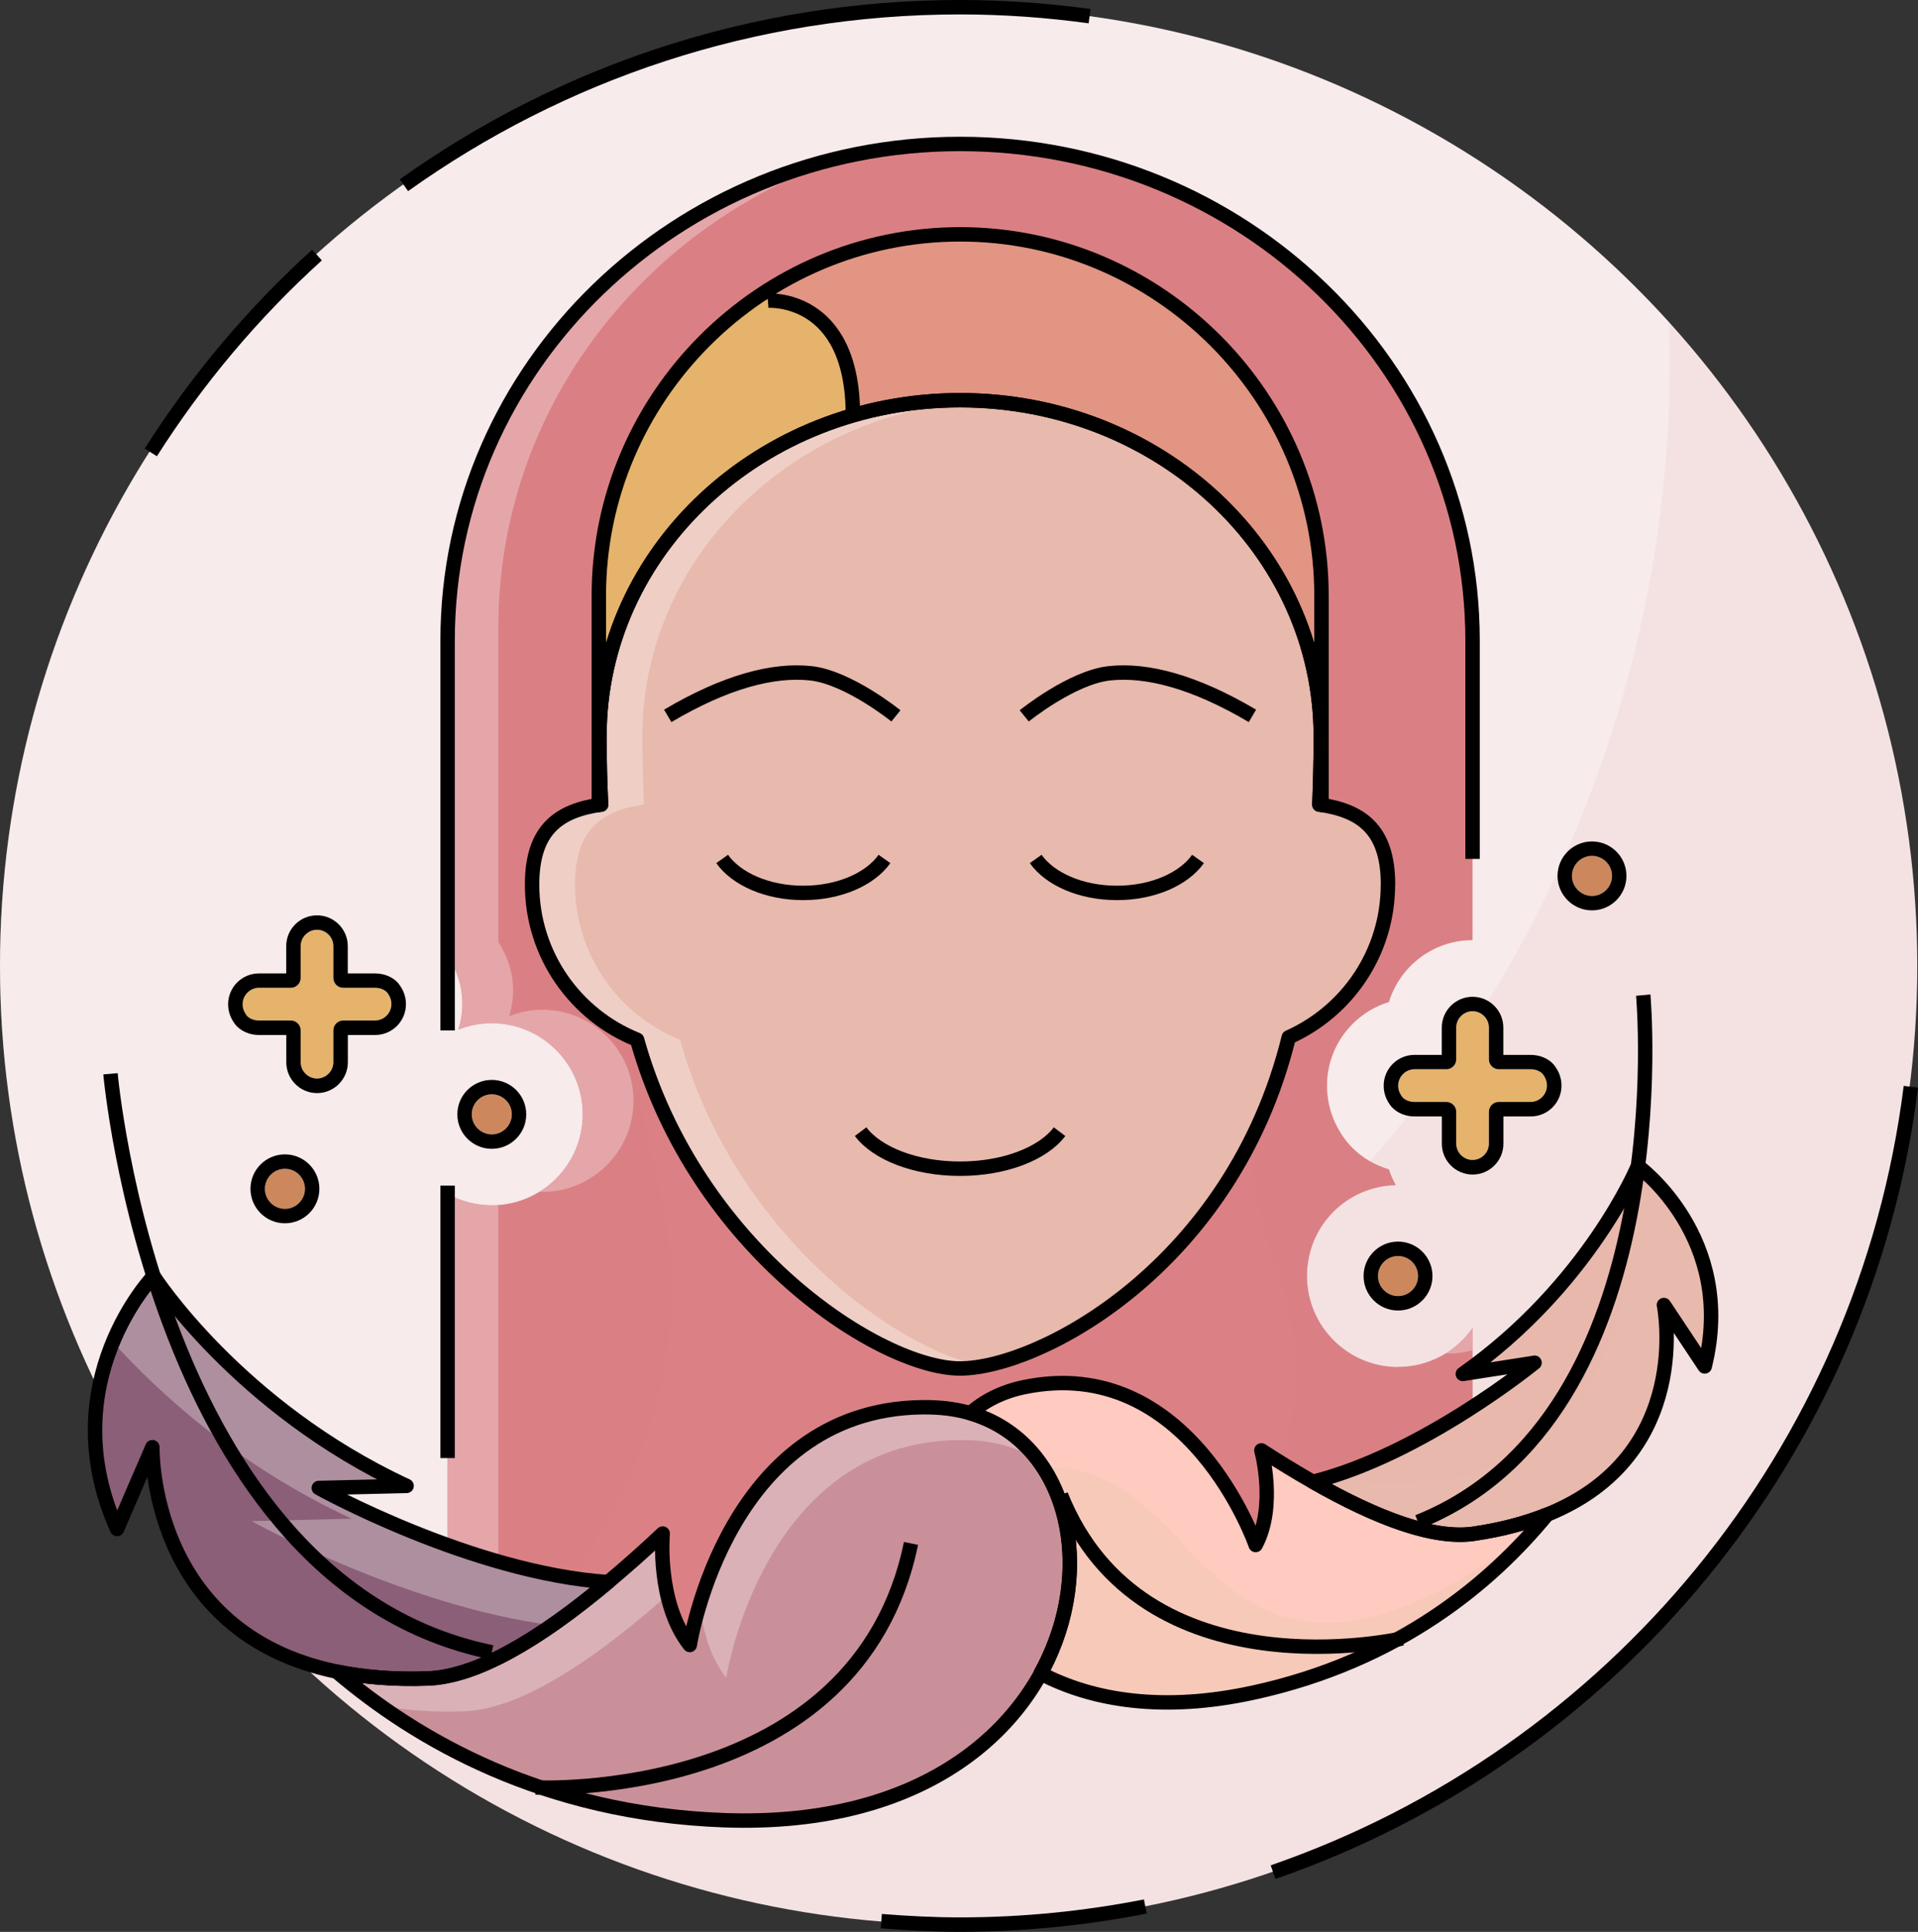
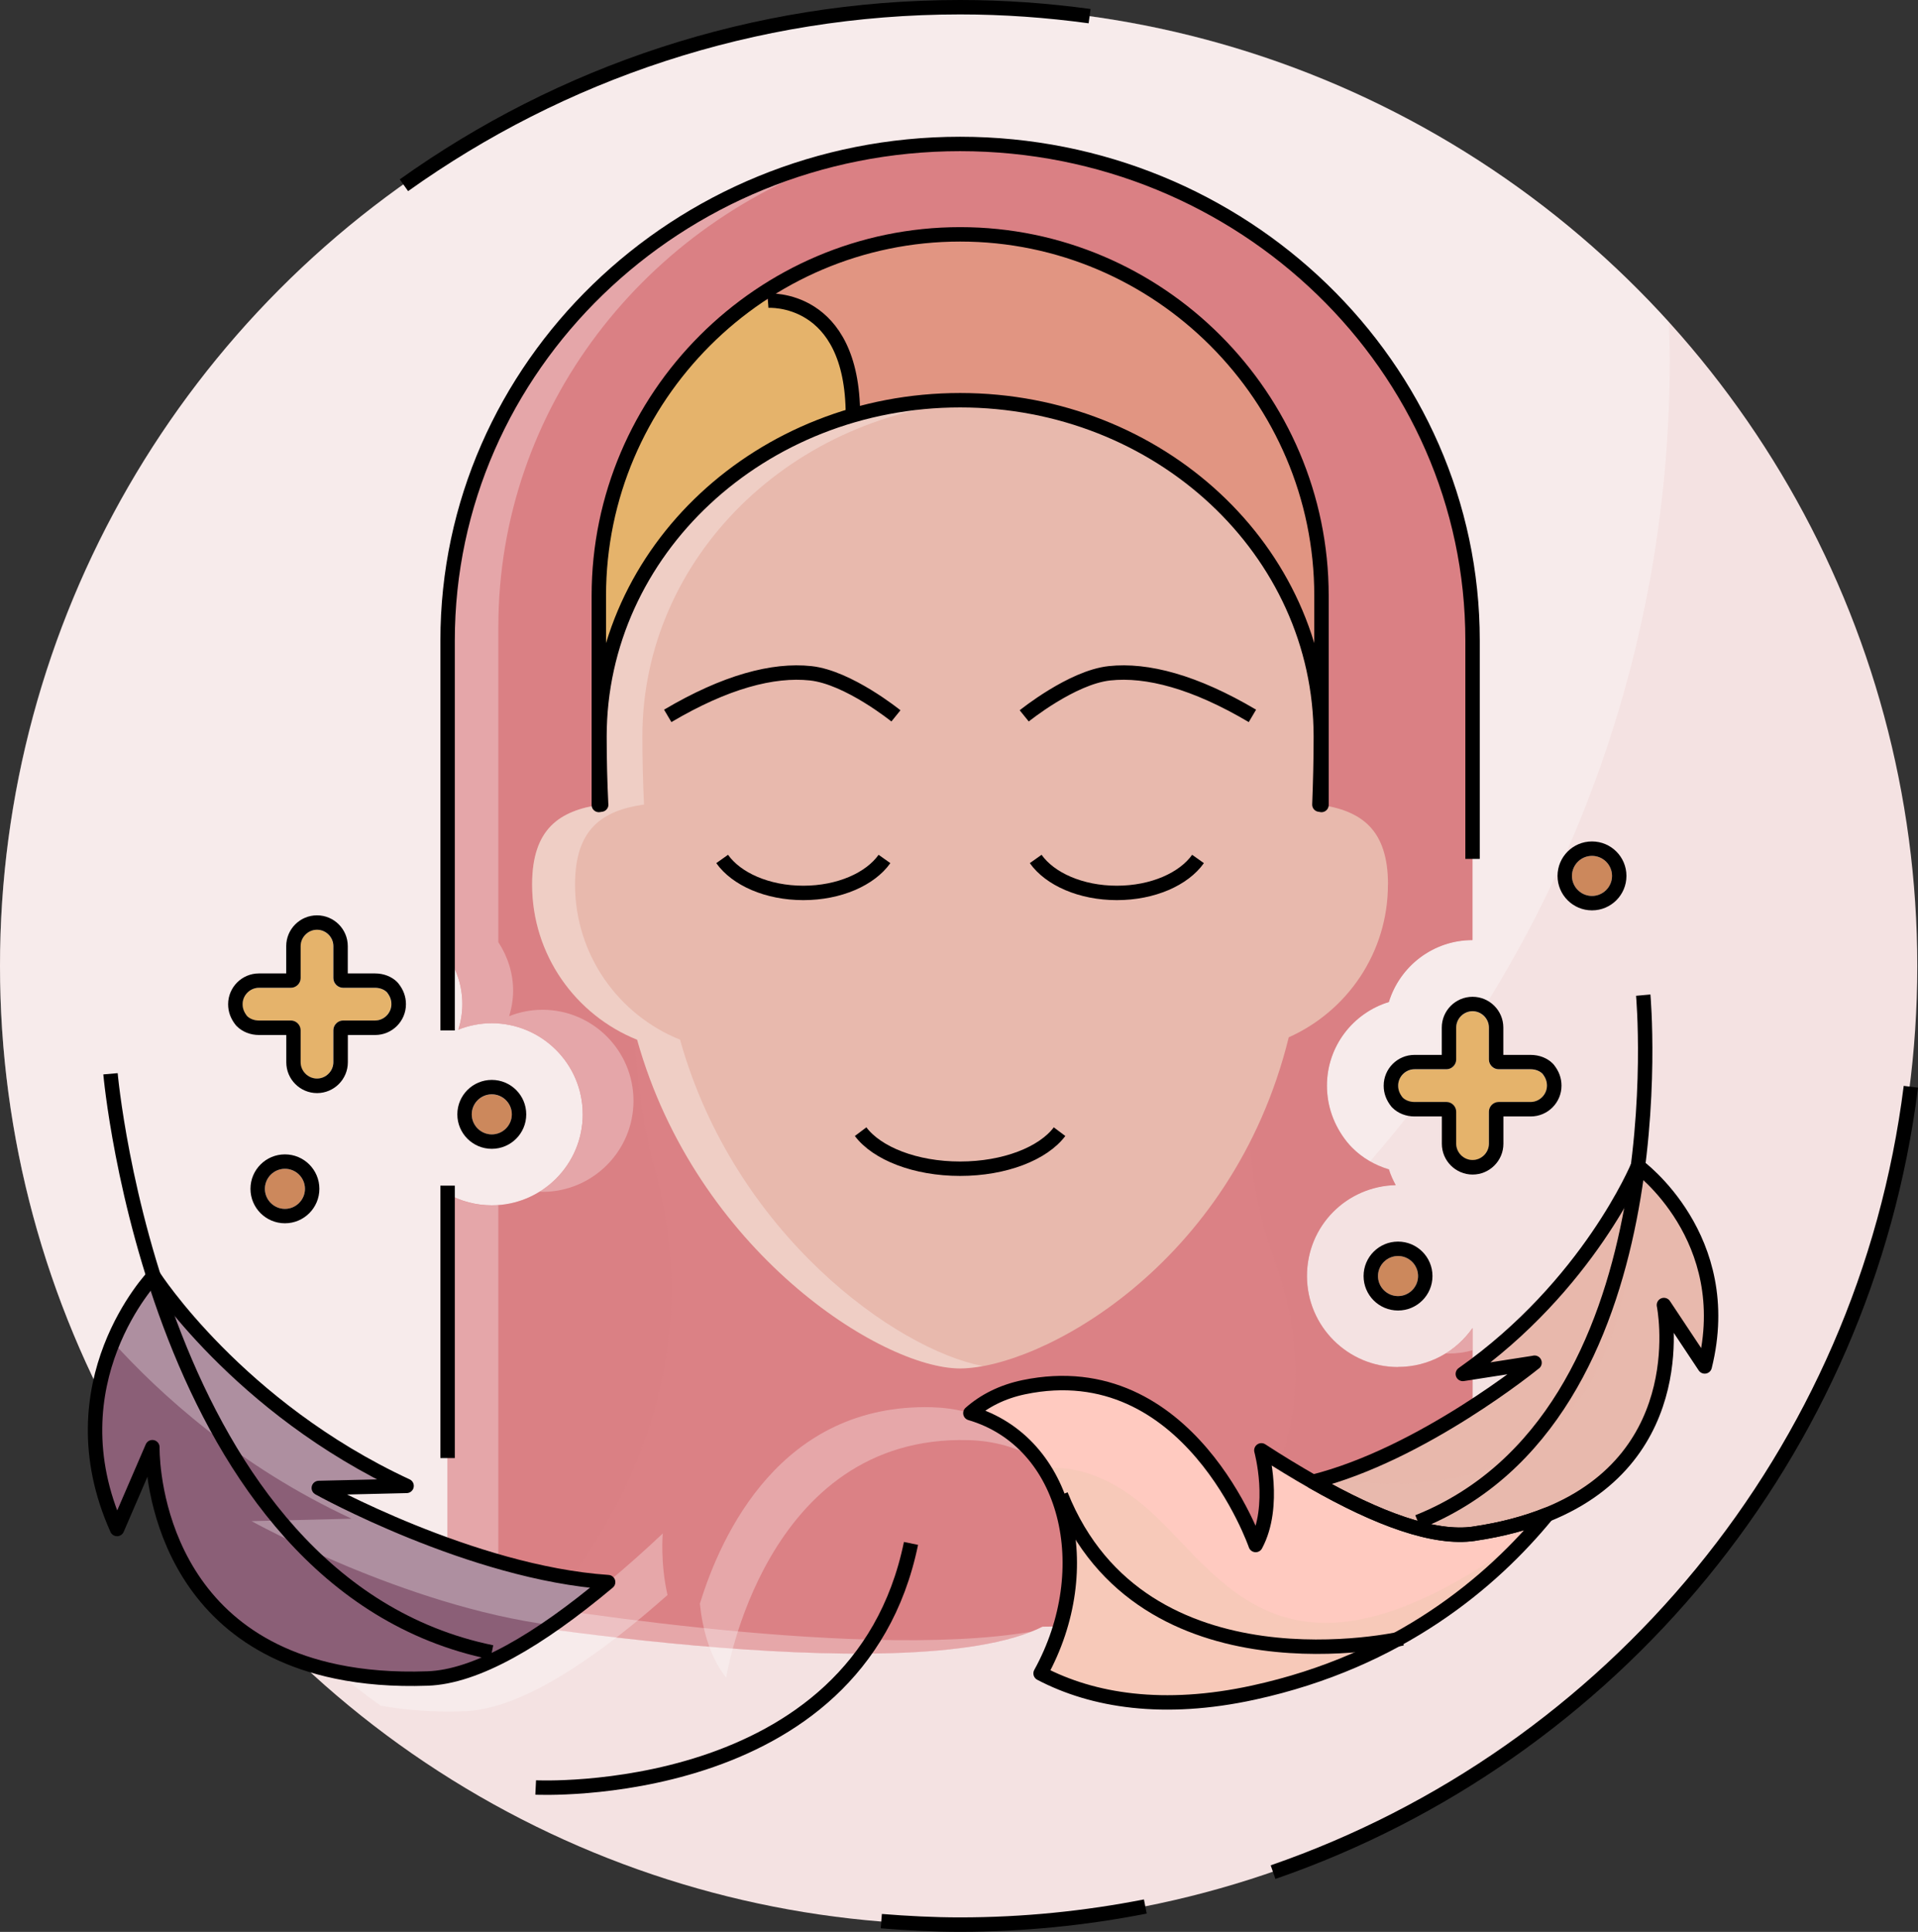
<svg xmlns="http://www.w3.org/2000/svg" viewBox="0 0 266.1 268">
  <rect x="0" y="0" width="266.1" height="268" fill="#333333" stroke="none" />
  <defs>
    <style>      .cls-1, .cls-2, .cls-3, .cls-4, .cls-5, .cls-6, .cls-7, .cls-8, .cls-9, .cls-10, .cls-11, .cls-12, .cls-13, .cls-14, .cls-15 {        stroke-width: 0px;      }      .cls-1, .cls-8 {        fill: #db8185;      }      .cls-16 {        fill: none;        stroke: #000;        stroke-linejoin: round;        stroke-width: 2px;      }      .cls-17 {        isolation: isolate;      }      .cls-3, .cls-4 {        fill: #e8b9ad;      }      .cls-4, .cls-6, .cls-8 {        mix-blend-mode: multiply;        opacity: .5;      }      .cls-5 {        fill: #ca9099;      }      .cls-6 {        fill: #f1c8b2;      }      .cls-18, .cls-10 {        mix-blend-mode: lighten;        opacity: .3;      }      .cls-7, .cls-10 {        fill: #fff;      }      .cls-9 {        fill: #cc885c;      }      .cls-11 {        fill: #8b5f77;      }      .cls-12 {        fill: #e19582;      }      .cls-13 {        fill: #f4e2e2;      }      .cls-14 {        fill: #ffcac0;      }      .cls-15 {        fill: #e5b36b;      }    </style>
  </defs>
  <g class="cls-17">
    <g id="Vrstva_2" data-name="Vrstva 2">
      <g id="Layer_1" data-name="Layer 1">
        <g>
          <g>
            <circle class="cls-13" cx="133" cy="134" r="133" />
            <path class="cls-10" d="m231.66,49.88c0-1.75-.08-3.47-.13-5.2C207.2,17.85,172.07,1,133,1,59.55,1,0,60.54,0,134,0,164.98,10.62,193.47,28.39,216.08c10.9,2.2,22.17,3.36,33.71,3.36,93.65,0,169.56-75.91,169.56-169.56Z" />
            <path class="cls-1" d="m193.96,189.65c-6.96,0-12.63-5.66-12.63-12.63s5.5-12.44,12.31-12.61c-.37-.69-.71-1.41-.94-2.18-1.92-.57-3.69-1.59-5.09-3-.25-.25-.49-.52-.72-.8-1.82-2.27-2.79-4.98-2.79-7.82,0-5.46,3.62-10.08,8.59-11.6,1.52-4.96,6.14-8.59,11.6-8.59v-41.58c0-37.98-31.89-68.88-71.1-68.88S62.1,50.87,62.1,88.85v43.72c1.32,2.03,2.05,4.33,2.05,6.73,0,1.23-.21,2.42-.55,3.54,1.43-.57,2.99-.89,4.62-.89,6.96,0,12.63,5.66,12.63,12.63s-5.67,12.63-12.63,12.63c-2.22,0-4.31-.58-6.12-1.59v58.24s63.81,11.17,82.55,1.8c27.65-.46,47.99,2.06,59.65-20.45v-20.97c-2.29,3.26-6.06,5.39-10.34,5.39Z" />
            <path class="cls-8" d="m133.2,19.97c-39.2,0-71.1,30.9-71.1,68.88v43.72c1.32,2.03,2.05,4.33,2.05,6.73,0,1.23-.21,2.42-.55,3.54,1.43-.57,2.99-.89,4.62-.89,6.96,0,12.63,5.66,12.63,12.63s-5.67,12.63-12.63,12.63c-2.22,0-4.31-.58-6.12-1.59v58.24s4.57.8,11.59,1.79c9.09-9.99,25.53-33.17,17.15-63.53-11.31-40.98,12.76-112.26,12.76-112.26l70.16,22.21,7.71,52.61s-14.35,23.46-4.85,49.54c9.5,26.09-5.77,38.66-5.77,38.66l5.14,11.63c12.11-1.74,21.63-6.41,28.3-19.3v-20.97c-2.29,3.26-6.06,5.39-10.34,5.39-6.96,0-12.63-5.66-12.63-12.63s5.5-12.44,12.31-12.61c-.37-.69-.71-1.41-.94-2.18-1.92-.57-3.69-1.59-5.09-3-.25-.25-.49-.52-.72-.8-1.82-2.27-2.79-4.98-2.79-7.82,0-5.46,3.62-10.08,8.59-11.6,1.52-4.96,6.14-8.59,11.6-8.59v-41.58c0-37.98-31.89-68.88-71.1-68.88Z" />
            <g class="cls-18">
              <path class="cls-7" d="m200.57,187.75c.14,0,.28.02.43.02,1.14,0,2.25-.16,3.3-.45v-3.06c-.99,1.41-2.26,2.58-3.73,3.49Z" />
              <path class="cls-7" d="m151.68,223.8c-1.5.75-3.31,1.35-5.33,1.86,15.58-.2,28.78.38,39.34-3.44-9.62,1.81-21.01,1.37-34.01,1.58Z" />
              <path class="cls-7" d="m63.61,142.85c1.43-.57,2.99-.89,4.62-.89,6.96,0,12.63,5.66,12.63,12.63,0,4.53-2.4,8.49-5.99,10.72.13,0,.26.03.39.03,6.96,0,12.63-5.66,12.63-12.63s-5.67-12.63-12.63-12.63c-1.63,0-3.19.32-4.62.89.34-1.12.55-2.31.55-3.54,0-2.41-.73-4.7-2.05-6.73v-43.72c0-30.42,20.46-56.27,48.74-65.37-31.86,6.81-55.77,34.37-55.77,67.25v43.72c1.32,2.03,2.05,4.33,2.05,6.73,0,1.23-.21,2.42-.55,3.54Z" />
              <path class="cls-7" d="m69.14,222v-54.82c-.3.02-.6.05-.91.05-2.22,0-4.31-.58-6.12-1.59v58.24s60.61,10.61,81.03,2.46c-24.64,4.29-73.99-4.34-73.99-4.34Z" />
            </g>
            <path class="cls-15" d="m196.24,148.35c-1.24,0-2.27,1.03-2.27,2.27,0,.62.21,1.14.62,1.65.41.41,1.03.62,1.65.62h4.44c.72,0,1.34.62,1.34,1.34v4.44c0,1.24,1.03,2.27,2.27,2.27s2.27-1.03,2.27-2.27v-4.44c0-.72.62-1.34,1.34-1.34h4.44c1.24,0,2.27-1.03,2.27-2.27,0-.62-.21-1.14-.62-1.65-.41-.41-1.03-.62-1.65-.62h-4.44c-.72,0-1.34-.62-1.34-1.34v-4.44c0-1.24-1.03-2.27-2.27-2.27s-2.27,1.03-2.27,2.27v4.44c0,.72-.62,1.34-1.34,1.34h-4.44Z" />
            <path class="cls-15" d="m35.91,137.04c-1.24,0-2.27,1.03-2.27,2.27,0,.62.21,1.14.62,1.65.41.41,1.03.62,1.65.62h4.44c.72,0,1.34.62,1.34,1.34v4.44c0,1.24,1.03,2.27,2.27,2.27s2.27-1.03,2.27-2.27v-4.44c0-.72.62-1.34,1.34-1.34h4.44c1.24,0,2.27-1.03,2.27-2.27,0-.62-.21-1.14-.62-1.65-.41-.41-1.03-.62-1.65-.62h-4.44c-.72,0-1.34-.62-1.34-1.34v-4.44c0-1.24-1.03-2.27-2.27-2.27s-2.27,1.03-2.27,2.27v4.44c0,.72-.62,1.34-1.34,1.34h-4.44Z" />
            <path class="cls-3" d="m192.57,122.7c0-7.7-3.76-10.26-9.53-11.08.12-3.06.2-6.19.2-9.44,0-25.77-22.4-46.66-50.04-46.66s-50.04,20.89-50.04,46.66c0,3.23.08,6.37.23,9.44-5.79.82-9.57,3.38-9.57,11.09,0,9.76,6.04,18.1,14.57,21.53,8.2,29.26,33.87,45.6,44.8,45.6s37.76-14.07,45.61-45.94c8.1-3.62,13.76-11.73,13.76-21.18Z" />
            <path class="cls-10" d="m94.35,144.23c-8.54-3.43-14.57-11.77-14.57-21.53,0-7.71,3.78-10.27,9.57-11.09-.15-3.07-.23-6.21-.23-9.44,0-24.84,20.81-45.14,47.06-46.57-.98-.05-1.97-.09-2.97-.09-27.63,0-50.04,20.89-50.04,46.66,0,3.23.08,6.37.23,9.44-5.79.82-9.57,3.38-9.57,11.09,0,9.76,6.04,18.1,14.57,21.53,8.2,29.26,33.87,45.6,44.8,45.6.92,0,1.97-.11,3.11-.33-12.02-2.33-34.4-18.29-41.96-45.26Z" />
            <path class="cls-12" d="m133.2,32.51c-10.48,0-20.24,3.27-28.31,8.83.54.11,1.08.21,1.64.38,0,0,11.79-.86,11.79,15.91,4.7-1.36,9.7-2.1,14.88-2.1,27.63,0,50.04,20.89,50.04,46.66,0,3.25-.08,6.38-.2,9.44.1.01.2.03.29.05v-29.03c0-27.57-22.56-50.13-50.13-50.13Z" />
            <path class="cls-15" d="m106.54,41.71c-.57-.16-1.1-.27-1.64-.38-13.15,9.06-21.82,24.22-21.82,41.3v29.03c.11-.02.22-.04.33-.05-.15-3.07-.23-6.21-.23-9.44,0-20.94,14.79-38.66,35.16-44.56,0-16.76-11.79-15.91-11.79-15.91Z" />
            <g>
              <path class="cls-11" d="m44.23,206.42l12.18-.29c-23.42-10.87-35.11-29.1-35.11-29.1,0,0-14.17,14.78-5.06,35.08l4.9-11.35s-.61,25.71,25.56,31.13c3.66.76,7.83,1.13,12.62.96,6.74-.23,15.38-5.27,25.05-13.37-18.94-1.28-40.13-13.05-40.13-13.05Z" />
              <path class="cls-10" d="m48.78,210.68l-13.88.34s21.24,11.78,41.68,14.44c2.51-1.74,5.1-3.74,7.79-5.99-18.94-1.28-40.13-13.05-40.13-13.05l12.18-.29c-23.42-10.87-35.11-29.1-35.11-29.1,0,0-3.25,3.4-5.64,9.16,6.47,7.15,17.5,17.25,33.11,24.49Z" />
-               <path class="cls-5" d="m129.29,195.23c-28.35-.76-33.59,32.97-33.59,32.97-4.63-5.85-3.76-15.46-3.76-15.46-2.59,2.45-5.11,4.67-7.58,6.74q1.3.09,0,0c-9.67,8.1-18.31,13.14-25.05,13.37-4.78.16-8.96-.21-12.62-.96,11.02,9.39,28.67,19.72,53.81,20.62,56.25,2,59.05-56.46,28.79-57.27Z" />
              <g class="cls-18">
                <path class="cls-7" d="m100.75,232.75s5.24-33.73,33.59-32.97c3.7.1,6.9,1.07,9.58,2.68-3.25-4.26-8.18-7.07-14.63-7.24-20.94-.56-29.26,17.69-32.19,27.26.33,3.19,1.25,7.23,3.65,10.26Z" />
                <path class="cls-7" d="m64.36,237.4c6.74-.23,15.38-5.27,25.05-13.37,1.05-.88,2.12-1.81,3.2-2.76-1.02-4.46-.66-8.54-.66-8.54-2.59,2.45-5.11,4.67-7.58,6.74-9.67,8.1-18.31,13.14-25.05,13.37-4.78.16-8.96-.21-12.62-.96,1.84,1.57,3.89,3.17,6.11,4.74,3.41.62,7.22.93,11.55.78Z" />
              </g>
            </g>
            <g>
              <path class="cls-3" d="m212.9,189.05l-9.95,1.55c17.46-12.29,24.29-28.84,24.29-28.84,0,0,13.71,9.94,9.27,27.8l-5.66-8.52s4.28,20.83-16.22,29.08c-2.87,1.15-6.21,2.07-10.12,2.64-5.51.81-13.29-2.03-22.35-7.2,15.23-3.83,30.74-16.52,30.74-16.52Z" />
              <path class="cls-14" d="m204.51,212.77c-5.51.81-13.29-2.03-22.35-7.2-2.31-1.32-4.69-2.76-7.16-4.37,0,0,2.12,7.7-.79,13.13,0,0-9.22-26.67-32.17-21.89-3,.63-5.47,1.89-7.41,3.6,13.56,3.98,17.75,21.58,9.74,36.1,7.24,3.8,17.07,5.38,29.51,2.67,20.32-4.42,33.16-15.43,40.75-24.69-2.87,1.15-6.21,2.07-10.12,2.64Z" />
            </g>
            <circle class="cls-9" cx="68.23" cy="154.6" r="2.78" />
            <circle class="cls-9" cx="39.53" cy="164.92" r="2.78" />
            <circle class="cls-9" cx="193.96" cy="177.02" r="2.78" />
            <circle class="cls-9" cx="220.87" cy="121.51" r="2.78" />
            <path class="cls-4" d="m227.24,161.76s-6.84,16.55-24.29,28.84l9.95-1.55s-14.07,11.5-28.57,15.9h0s14.29,3.18,25.44-2.68c11.15-5.86,16.81-18.17,17.46-40.51Z" />
            <path class="cls-6" d="m173.88,234.81c18.68-4.06,31.03-13.69,38.79-22.41-34.61,25.87-43.09,5.82-53.78-3.36-5.61-4.82-10.58-5.68-14.13-5.36,4.83,7.47,5,18.66-.4,28.45,7.24,3.8,17.07,5.38,29.51,2.67Z" />
          </g>
          <g>
            <path class="cls-2" d="m204.3,140.28c1.24,0,2.27,1.03,2.27,2.27v4.44c0,.72.62,1.34,1.34,1.34h4.44c.62,0,1.24.21,1.65.62.41.52.62,1.03.62,1.65,0,1.24-1.03,2.27-2.27,2.27h-4.44c-.72,0-1.34.62-1.34,1.34v4.44c0,1.24-1.03,2.27-2.27,2.27s-2.27-1.03-2.27-2.27v-4.44c0-.72-.62-1.34-1.34-1.34h-4.44c-.62,0-1.24-.21-1.65-.62-.41-.52-.62-1.03-.62-1.65,0-1.24,1.03-2.27,2.27-2.27h4.44c.72,0,1.34-.62,1.34-1.34v-4.44c0-1.24,1.03-2.27,2.27-2.27m0-2c-2.36,0-4.27,1.92-4.27,4.27v3.79h-3.79c-2.36,0-4.27,1.92-4.27,4.27,0,1.06.35,2.01,1.06,2.9.05.06.09.11.15.16.77.77,1.88,1.21,3.07,1.21h3.79v3.79c0,2.36,1.92,4.27,4.27,4.27s4.27-1.92,4.27-4.27v-3.79h3.79c2.36,0,4.27-1.92,4.27-4.27,0-1.06-.35-2.01-1.06-2.9-.05-.06-.1-.11-.15-.17-.77-.77-1.88-1.2-3.07-1.2h-3.79v-3.79c0-2.36-1.92-4.27-4.27-4.27h0Z" />
            <path class="cls-2" d="m43.98,128.98c1.24,0,2.27,1.03,2.27,2.27v4.44c0,.72.62,1.34,1.34,1.34h4.44c.62,0,1.24.21,1.65.62.41.52.62,1.03.62,1.65,0,1.24-1.03,2.27-2.27,2.27h-4.44c-.72,0-1.34.62-1.34,1.34v4.44c0,1.24-1.03,2.27-2.27,2.27s-2.27-1.03-2.27-2.27v-4.44c0-.72-.62-1.34-1.34-1.34h-4.44c-.62,0-1.24-.21-1.65-.62-.41-.52-.62-1.03-.62-1.65,0-1.24,1.03-2.27,2.27-2.27h4.44c.72,0,1.34-.62,1.34-1.34v-4.44c0-1.24,1.03-2.27,2.27-2.27m0-2c-2.36,0-4.27,1.92-4.27,4.27v3.79h-3.79c-2.36,0-4.27,1.92-4.27,4.27,0,1.06.35,2.01,1.06,2.9.05.06.09.11.15.16.77.77,1.88,1.21,3.07,1.21h3.79v3.79c0,2.36,1.92,4.27,4.27,4.27s4.27-1.92,4.27-4.27v-3.79h3.79c2.36,0,4.27-1.92,4.27-4.27,0-1.06-.35-2.01-1.06-2.9-.05-.06-.1-.11-.15-.17-.77-.77-1.88-1.2-3.07-1.2h-3.79v-3.79c0-2.36-1.92-4.27-4.27-4.27h0Z" />
            <g>
-               <path class="cls-16" d="m43.98,35.38c-8.86,8.03-16.62,17.25-23.06,27.38" />
              <path class="cls-16" d="m151.17,2.24c-5.88-.8-11.87-1.24-17.97-1.24-28.78,0-55.4,9.17-77.16,24.7" />
              <path class="cls-16" d="m265.11,150.76c-6.39,50.83-41.45,92.7-88.49,108.95" />
              <path class="cls-16" d="m122.27,266.51c3.61.29,7.25.48,10.93.48,8.79,0,17.38-.88,25.7-2.51" />
            </g>
-             <path class="cls-16" d="m192.57,122.7c0-7.7-3.76-10.26-9.53-11.08.12-3.06.2-6.19.2-9.44,0-25.77-22.4-46.66-50.04-46.66s-50.04,20.89-50.04,46.66c0,3.23.08,6.37.23,9.44-5.79.82-9.57,3.38-9.57,11.09,0,9.76,6.04,18.1,14.57,21.53,8.2,29.26,33.87,45.6,44.8,45.6s37.76-14.07,45.61-45.94c8.1-3.62,13.76-11.73,13.76-21.18Z" />
            <path class="cls-16" d="m124.3,99.31s-6.61-5.35-11.83-5.91c-5.22-.56-11.83,1.18-19.83,5.91" />
            <path class="cls-16" d="m142.1,99.31s6.61-5.35,11.83-5.91,11.83,1.18,19.83,5.91" />
            <g>
              <path class="cls-16" d="m143.69,119.16c1.97,2.78,6.26,4.71,11.26,4.71s9.29-1.93,11.26-4.71" />
              <path class="cls-16" d="m100.19,119.16c1.97,2.78,6.26,4.71,11.26,4.71s9.29-1.93,11.26-4.71" />
            </g>
            <path class="cls-16" d="m106.54,41.71s11.79-.86,11.79,15.9" />
            <path class="cls-16" d="m119.4,156.99c2.27,3.02,7.59,5.14,13.8,5.14s11.53-2.12,13.8-5.14" />
            <path class="cls-16" d="m62.1,142.95v-54.1c0-37.98,31.89-68.88,71.1-68.88s71.1,30.9,71.1,68.88v30.3" />
            <path class="cls-16" d="m83.4,111.62c-.15-3.07-.23-6.21-.23-9.44,0-25.77,22.4-46.66,50.04-46.66s50.04,20.89,50.04,46.66c0,3.25-.08,6.38-.2,9.44.1.01.2.03.29.05v-29.03c0-27.57-22.56-50.13-50.13-50.13s-50.13,22.56-50.13,50.13v29.03c.11-.02.22-.04.33-.05Z" />
            <line class="cls-16" x1="62.1" y1="202.27" x2="62.1" y2="164.48" />
            <g>
              <path class="cls-16" d="m15.33,148.96s6.23,70.67,52.9,80.26" />
              <path class="cls-16" d="m44.23,206.42l12.18-.29c-23.42-10.87-35.11-29.1-35.11-29.1,0,0-14.17,14.78-5.06,35.08l4.9-11.35s-.61,25.71,25.56,31.13c3.66.76,7.83,1.13,12.62.96,6.74-.23,15.38-5.27,25.05-13.37-18.94-1.28-40.13-13.05-40.13-13.05Z" />
-               <path class="cls-16" d="m129.29,195.23c-28.35-.76-33.59,32.97-33.59,32.97-4.63-5.85-3.76-15.46-3.76-15.46-2.59,2.45-5.11,4.67-7.58,6.74q1.3.09,0,0c-9.67,8.1-18.31,13.14-25.05,13.37-4.78.16-8.96-.21-12.62-.96,11.02,9.39,28.67,19.72,53.81,20.62,56.25,2,59.05-56.46,28.79-57.27Z" />
              <path class="cls-16" d="m74.32,247.97s44.66,2.18,52.07-33.86" />
            </g>
            <g>
              <path class="cls-16" d="m227.98,138.05s5.32,58.42-31.25,73.08" />
              <path class="cls-16" d="m212.9,189.05l-9.95,1.55c17.46-12.29,24.29-28.84,24.29-28.84,0,0,13.71,9.94,9.27,27.8l-5.66-8.52s4.28,20.83-16.22,29.08c-2.87,1.15-6.21,2.07-10.12,2.64-5.51.81-13.29-2.03-22.35-7.2,15.23-3.83,30.74-16.52,30.74-16.52Z" />
              <path class="cls-16" d="m204.51,212.77c-5.51.81-13.29-2.03-22.35-7.2-2.31-1.32-4.69-2.76-7.16-4.37,0,0,2.12,7.7-.79,13.13,0,0-9.22-26.67-32.17-21.89-3,.63-5.47,1.89-7.41,3.6,13.56,3.98,17.75,21.58,9.74,36.1,7.24,3.8,17.07,5.38,29.51,2.67,20.32-4.42,33.16-15.43,40.75-24.69-2.87,1.15-6.21,2.07-10.12,2.64Z" />
              <path class="cls-16" d="m194.53,227.29s-36.02,8.34-47.34-19.9" />
            </g>
            <path class="cls-2" d="m68.23,151.81c1.54,0,2.78,1.25,2.78,2.78s-1.25,2.78-2.78,2.78-2.78-1.25-2.78-2.78,1.25-2.78,2.78-2.78m0-2c-2.64,0-4.78,2.14-4.78,4.78s2.14,4.78,4.78,4.78,4.78-2.14,4.78-4.78-2.14-4.78-4.78-4.78h0Z" />
            <path class="cls-2" d="m39.53,162.14c1.54,0,2.78,1.25,2.78,2.78s-1.25,2.78-2.78,2.78-2.78-1.25-2.78-2.78,1.25-2.78,2.78-2.78m0-2c-2.64,0-4.78,2.14-4.78,4.78s2.14,4.78,4.78,4.78,4.78-2.14,4.78-4.78-2.14-4.78-4.78-4.78h0Z" />
            <path class="cls-2" d="m193.96,174.24c1.54,0,2.78,1.25,2.78,2.78s-1.25,2.78-2.78,2.78-2.78-1.25-2.78-2.78,1.25-2.78,2.78-2.78m0-2c-2.64,0-4.78,2.14-4.78,4.78s2.14,4.78,4.78,4.78,4.78-2.14,4.78-4.78-2.14-4.78-4.78-4.78h0Z" />
            <path class="cls-2" d="m220.87,118.73c1.54,0,2.78,1.25,2.78,2.78s-1.25,2.78-2.78,2.78-2.78-1.25-2.78-2.78,1.25-2.78,2.78-2.78m0-2c-2.64,0-4.78,2.14-4.78,4.78s2.14,4.78,4.78,4.78,4.78-2.14,4.78-4.78-2.14-4.78-4.78-4.78h0Z" />
          </g>
        </g>
      </g>
    </g>
  </g>
</svg>